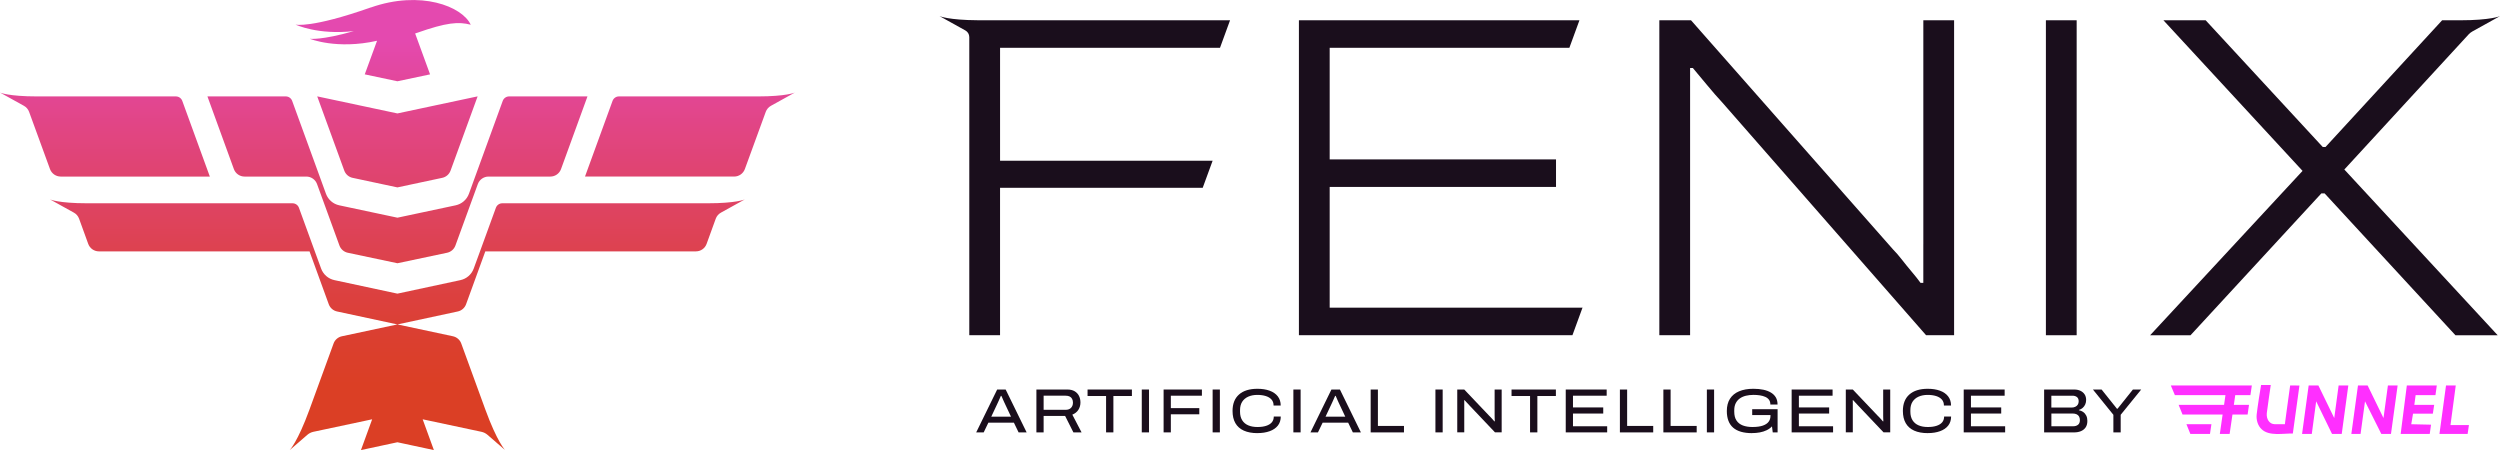
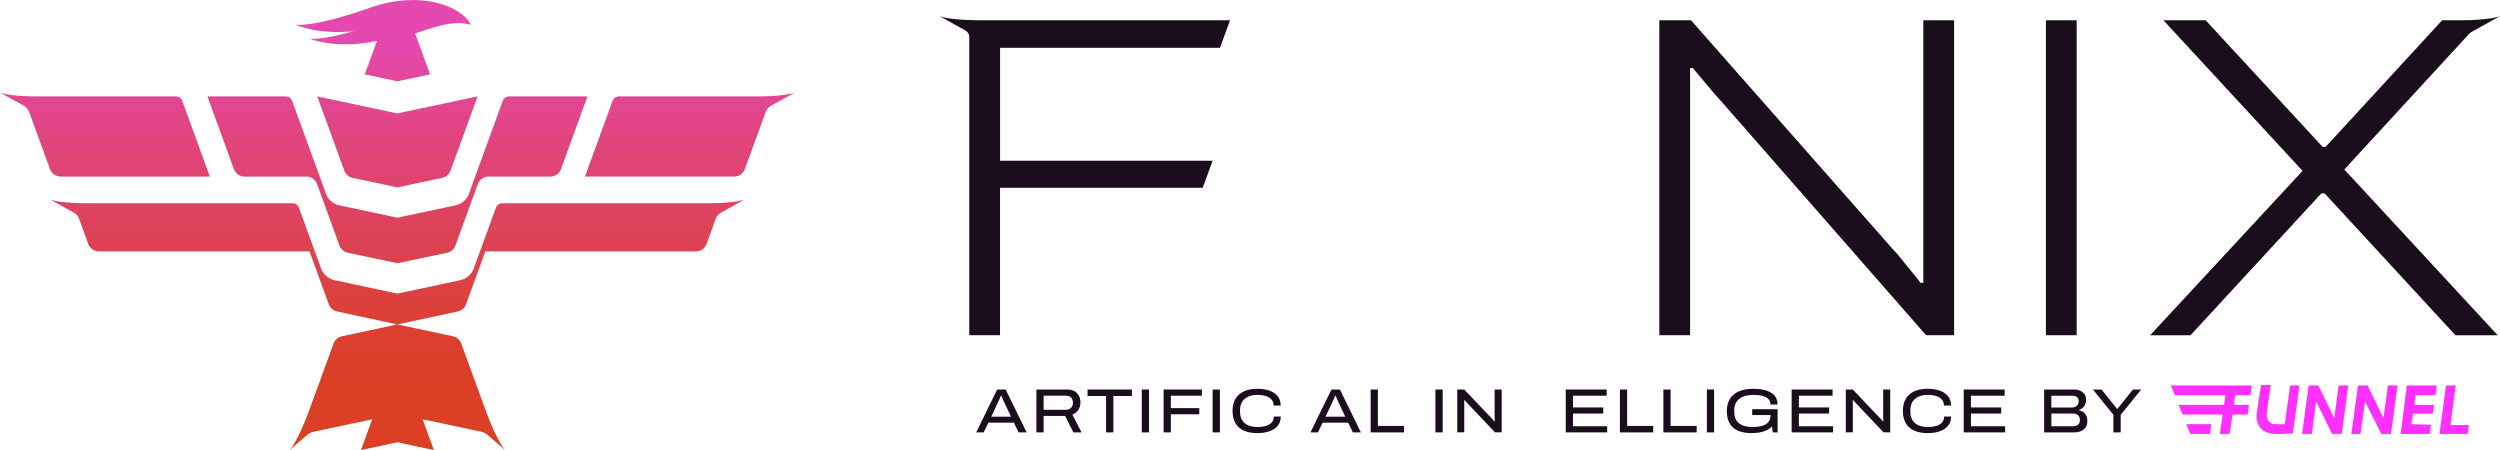
<svg xmlns="http://www.w3.org/2000/svg" id="Layer_2" data-name="Layer 2" viewBox="0 0 1398.59 251.81">
  <defs>
    <style> .cls-1 { fill: #1a0e1c; } .cls-2 { fill: url(#linear-gradient); } .cls-3 { fill: #ff2fff; } </style>
    <linearGradient id="linear-gradient" x1="222.33" y1="261.07" x2="222.33" y2="-29.19" gradientUnits="userSpaceOnUse">
      <stop offset=".16" stop-color="#db3f25" />
      <stop offset=".25" stop-color="#db3f30" />
      <stop offset=".42" stop-color="#dd4250" />
      <stop offset=".65" stop-color="#e14583" />
      <stop offset=".82" stop-color="#e449af" />
    </linearGradient>
  </defs>
  <g id="Layer_1-2" data-name="Layer 1">
    <g>
      <path class="cls-2" d="M233.25,18.39l-1,.35,1.38,3.77,6.97,19.09-18.27,3.87-18.27-3.87,6.87-18.79c-22.55,5.07-37.62-1.12-37.62-1.12,0,0,6.43.93,24.65-4.29-20.15,2.3-32.63-3.64-32.63-3.64,0,0,8.74,2.16,42.04-9.58,0,0,.04.02.06.02,27.88-9.81,51.17-.63,55.92,9.64-6.83-1.8-13.47-1.31-30.1,4.56ZM177.46,53.91l15.14,41.53c.75,2.06,2.51,3.59,4.65,4.05l25.08,5.35,25.08-5.35c2.14-.46,3.9-1.99,4.65-4.05l15.14-41.53-44.87,9.55-44.87-9.55ZM33.94,98.78h83.45l-15.41-42.33c-.55-1.51-1.98-2.51-3.59-2.51H20.75c-16,0-20.75-2.16-20.75-2.16l3.9,2.16,9.49,5.26c1.34.74,2.37,1.94,2.89,3.38l11.69,32.01c.92,2.51,3.31,4.18,5.98,4.18ZM136.8,98.78h34.58c2.67,0,5.06,1.67,5.98,4.18l3.67,10.05,8.87,24.34c.75,2.06,2.52,3.59,4.67,4.05l27.77,5.87,27.77-5.87c2.15-.45,3.91-1.98,4.67-4.05l8.87-24.34,3.67-10.05c.92-2.51,3.31-4.18,5.98-4.18h34.58c2.68,0,5.07-1.67,5.98-4.19l14.8-40.66h-43.82c-1.61,0-3.04,1-3.59,2.51l-15.41,42.33-3.49,9.61c-1.2,3.3-4.02,5.75-7.45,6.48l-32.55,6.92-32.55-6.92c-3.44-.73-6.25-3.18-7.45-6.48l-3.49-9.61-15.41-42.33c-.55-1.51-1.98-2.51-3.59-2.51h-43.82l14.8,40.66c.92,2.52,3.31,4.19,5.98,4.19ZM186.61,192.17l-13.47,36.94c-6.64,18.19-11.07,22.69-11.07,22.69l4.08-3.53,5.78-5.01c.98-.85,2.15-1.43,3.41-1.7l32.86-6.99-6.27,17.22,20.4-4.38,20.4,4.38-6.27-17.22,32.86,6.99c1.26.27,2.44.85,3.41,1.7l5.78,5.01,4.08,3.53s-4.43-4.51-11.07-22.69l-13.47-36.94c-.75-2.06-2.51-3.59-4.65-4.05l-31.07-6.63-31.07,6.63c-2.14.46-3.9,1.99-4.65,4.05ZM423.91,53.93h-77.64c-1.61,0-3.04,1-3.59,2.51l-15.41,42.33h83.45c2.67,0,5.06-1.67,5.98-4.18l11.69-32.01c.53-1.44,1.55-2.64,2.89-3.38l9.49-5.26,3.9-2.16s-4.75,2.16-20.75,2.16ZM336.79,113.72h0s-55.78,0-55.78,0c-1.61,0-3.04,1-3.59,2.51l-8.89,24.4-3.52,9.62c-1.2,3.29-4.01,5.73-7.43,6.46l-35.25,7.56-35.25-7.56c-3.42-.73-6.23-3.17-7.43-6.46l-3.52-9.62-8.89-24.4c-.55-1.51-1.98-2.51-3.59-2.51h-55.78s-59.13,0-59.13,0c-16,0-20.75-2.16-20.75-2.16l3.9,2.16,9.47,5.25c1.34.74,2.37,1.95,2.89,3.39l5.11,14.08c.91,2.52,3.31,4.19,5.98,4.19h27.75s90.07,0,90.07,0l5.17,14.21,5.59,15.36c.75,2.06,2.5,3.59,4.65,4.05l33.76,7.25,33.76-7.25c2.14-.46,3.9-1.99,4.65-4.05l5.59-15.36,5.17-14.21h90.07s27.75,0,27.75,0c2.68,0,5.07-1.68,5.98-4.19l5.11-14.08c.52-1.44,1.55-2.65,2.89-3.39l9.47-5.25,3.9-2.16s-4.75,2.16-20.75,2.16h-59.13Z" />
      <g>
        <g>
-           <polygon class="cls-1" points="743.87 104.59 870.49 104.59 870.49 89.17 743.87 89.17 743.87 26.74 877.96 26.74 883.6 11.33 726.66 11.33 726.66 187.53 879.68 187.53 885.31 172.12 743.87 172.12 743.87 104.59" />
          <path class="cls-1" d="M1075.97,136.68v21.58h-1.54c-1.38-1.9-3.02-3.97-4.93-6.22-1.89-2.23-3.73-4.51-5.53-6.82-1.78-2.28-3.43-4.19-4.96-5.71L946.01,11.34h-17.72v176.2h17.21V38.05h1.54c1.88,2.23,4.45,5.31,7.71,9.24,3.25,3.94,6.16,7.28,8.73,10.02l114.04,130.22h15.67V11.34h-17.21v125.34Z" />
          <rect class="cls-1" x="1144.55" y="11.34" width="17.21" height="176.2" />
          <path class="cls-1" d="M1381.03,19.24c.6-.65,1.3-1.2,2.08-1.63l11.28-6.26,4.2-2.33s-5.12,2.33-22.36,2.33h-10.02l-65.24,70.89h-1.54l-65.5-70.89h-23.63l77.83,84.25-85.27,91.95h22.6l73.2-79.37h1.8l73.2,79.37h23.63l-85.79-92.72,69.53-75.58Z" />
          <polygon class="cls-1" points="885.39 172.12 885.39 171.86 885.31 172.12 885.39 172.12" />
          <path class="cls-1" d="M525.6,9.01l4.2,2.33,10.27,5.7c1.34.75,2.18,2.16,2.18,3.7v166.78h17.21v-82.44h113.37l5.55-15.16h-118.91V26.74h123.04l5.63-15.41h-141.09c-16.48-.08-21.44-2.32-21.44-2.32Z" />
        </g>
        <g>
          <g>
            <path class="cls-1" d="M546.12,241.89l11.73-23.98h4.75l11.73,23.98h-4.5l-2.62-5.44h-14.28l-2.62,5.44h-4.19ZM554.56,233.1h11.03l-3.25-6.91c-.14-.28-.31-.64-.51-1.08-.2-.44-.41-.91-.63-1.41-.22-.5-.41-.95-.58-1.34-.16-.4-.3-.7-.42-.91h-.28c-.21.49-.45,1.04-.73,1.66-.28.62-.54,1.21-.79,1.78-.24.57-.45,1.01-.61,1.31l-3.25,6.91Z" />
            <path class="cls-1" d="M579.8,241.89v-23.98h17.31c1.63,0,2.98.32,4.07.96,1.08.64,1.9,1.51,2.44,2.6.55,1.09.82,2.33.82,3.7,0,1.51-.38,2.87-1.15,4.08-.77,1.21-1.9,2.12-3.39,2.72l5.16,9.91h-4.57l-4.64-9.21h-12.01v9.21h-4.05ZM583.85,229.26h12.36c1.28,0,2.27-.37,2.98-1.12.71-.74,1.06-1.71,1.06-2.9,0-.79-.16-1.48-.47-2.08-.31-.59-.77-1.04-1.36-1.34-.59-.3-1.33-.45-2.22-.45h-12.36v7.89Z" />
            <path class="cls-1" d="M618.78,241.89v-20.35h-10.36v-3.63h24.81v3.63h-10.36v20.35h-4.08Z" />
            <path class="cls-1" d="M638.75,241.89v-23.98h4.05v23.98h-4.05Z" />
            <path class="cls-1" d="M650.96,241.89v-23.98h21.43v3.46h-17.38v6.95h15.92v3.45h-15.92v10.12h-4.05Z" />
            <path class="cls-1" d="M678.39,241.89v-23.98h4.05v23.98h-4.05Z" />
            <path class="cls-1" d="M703.49,242.31c-3.03,0-5.58-.47-7.66-1.41s-3.65-2.33-4.71-4.17c-1.06-1.84-1.59-4.12-1.59-6.84,0-3.98,1.2-7.04,3.61-9.18,2.41-2.14,5.85-3.21,10.31-3.21,2.58,0,4.85.35,6.81,1.06,1.95.71,3.48,1.76,4.57,3.16,1.09,1.4,1.64,3.11,1.64,5.13h-3.98c0-1.35-.38-2.46-1.15-3.33s-1.83-1.52-3.19-1.95c-1.36-.43-2.95-.65-4.76-.65-1.93,0-3.62.33-5.08.98-1.45.65-2.58,1.61-3.39,2.86-.8,1.26-1.2,2.83-1.2,4.71v.87c0,1.91.41,3.5,1.22,4.78.81,1.28,1.95,2.23,3.4,2.84,1.45.62,3.16.92,5.11.92s3.48-.21,4.85-.65c1.37-.43,2.43-1.08,3.18-1.94.74-.86,1.12-1.95,1.12-3.28h3.91c0,2.02-.55,3.72-1.64,5.1-1.09,1.37-2.62,2.41-4.59,3.12-1.97.71-4.23,1.06-6.79,1.06Z" />
-             <path class="cls-1" d="M723.56,241.89v-23.98h4.05v23.98h-4.05Z" />
            <path class="cls-1" d="M733.12,241.89l11.73-23.98h4.75l11.73,23.98h-4.5l-2.62-5.44h-14.28l-2.62,5.44h-4.19ZM741.56,233.1h11.03l-3.25-6.91c-.14-.28-.31-.64-.51-1.08-.2-.44-.41-.91-.63-1.41-.22-.5-.41-.95-.58-1.34-.16-.4-.3-.7-.42-.91h-.28c-.21.49-.45,1.04-.73,1.66-.28.62-.54,1.21-.79,1.78-.24.57-.45,1.01-.61,1.31l-3.25,6.91Z" />
            <path class="cls-1" d="M766.8,241.89v-23.98h4.05v20.38h14.59v3.59h-18.64Z" />
            <path class="cls-1" d="M803.03,241.89v-23.98h4.05v23.98h-4.05Z" />
            <path class="cls-1" d="M815.24,241.89v-23.98h3.91l14.03,14.76c.26.21.55.51.89.89.34.38.68.76,1.03,1.13.35.37.64.71.87,1.01h.28c-.02-.46-.05-1.01-.07-1.62-.02-.62-.03-1.17-.03-1.66v-14.52h3.94v23.98h-3.73l-14.13-14.9c-.49-.51-1.01-1.08-1.57-1.69-.56-.62-1.01-1.1-1.36-1.45h-.17c.02.35.03.87.03,1.57v16.47h-3.91Z" />
-             <path class="cls-1" d="M855.97,241.89v-20.35h-10.36v-3.63h24.81v3.63h-10.36v20.35h-4.08Z" />
            <path class="cls-1" d="M875.93,241.89v-23.98h22.9v3.46h-18.85v6.56h16.93v3.42h-16.93v7.12h19.13v3.42h-23.18Z" />
            <path class="cls-1" d="M906.23,241.89v-23.98h4.05v20.38h14.59v3.59h-18.64Z" />
            <path class="cls-1" d="M930.55,241.89v-23.98h4.05v20.38h14.59v3.59h-18.64Z" />
            <path class="cls-1" d="M954.88,241.89v-23.98h4.05v23.98h-4.05Z" />
            <path class="cls-1" d="M980.11,242.31c-4.68,0-8.19-1.02-10.54-3.07-2.35-2.05-3.52-5.15-3.52-9.32,0-2.72.59-5,1.76-6.84,1.17-1.84,2.87-3.23,5.1-4.17,2.22-.94,4.88-1.41,7.97-1.41,2.07,0,3.93.17,5.58.52s3.08.88,4.28,1.61,2.11,1.63,2.74,2.72c.63,1.09.94,2.41.94,3.94h-4.01c0-1.05-.25-1.92-.75-2.62-.5-.7-1.19-1.24-2.08-1.64s-1.89-.68-3.02-.86c-1.13-.17-2.31-.26-3.54-.26-1.54,0-2.96.16-4.26.47-1.3.31-2.44.81-3.42,1.5-.98.69-1.74,1.58-2.3,2.67-.56,1.09-.84,2.4-.84,3.91v.84c0,2.05.42,3.71,1.27,4.97.85,1.27,2.04,2.19,3.56,2.76,1.52.57,3.3.85,5.32.85,2.4,0,4.33-.26,5.81-.77,1.48-.51,2.56-1.23,3.26-2.16.7-.93,1.05-2.04,1.05-3.32v-.42h-10.23v-3.28h14.21v12.95h-2.72l-.42-3.35c-.84.88-1.84,1.61-3,2.16s-2.44.97-3.84,1.22c-1.4.26-2.85.38-4.36.38Z" />
            <path class="cls-1" d="M1002.31,241.89v-23.98h22.9v3.46h-18.85v6.56h16.93v3.42h-16.93v7.12h19.13v3.42h-23.18Z" />
            <path class="cls-1" d="M1032.61,241.89v-23.98h3.91l14.03,14.76c.26.21.55.51.89.89.34.38.68.76,1.03,1.13.35.37.64.71.87,1.01h.28c-.02-.46-.05-1.01-.07-1.62-.02-.62-.03-1.17-.03-1.66v-14.52h3.94v23.98h-3.73l-14.13-14.9c-.49-.51-1.01-1.08-1.57-1.69-.56-.62-1.01-1.1-1.36-1.45h-.17c.02.35.03.87.03,1.57v16.47h-3.91Z" />
            <path class="cls-1" d="M1078.5,242.31c-3.03,0-5.58-.47-7.66-1.41s-3.65-2.33-4.71-4.17c-1.06-1.84-1.59-4.12-1.59-6.84,0-3.98,1.2-7.04,3.61-9.18,2.41-2.14,5.85-3.21,10.31-3.21,2.58,0,4.85.35,6.81,1.06,1.95.71,3.48,1.76,4.57,3.16,1.09,1.4,1.64,3.11,1.64,5.13h-3.98c0-1.35-.38-2.46-1.15-3.33s-1.83-1.52-3.19-1.95c-1.36-.43-2.95-.65-4.76-.65-1.93,0-3.62.33-5.08.98-1.45.65-2.58,1.61-3.39,2.86-.8,1.26-1.2,2.83-1.2,4.71v.87c0,1.91.41,3.5,1.22,4.78.81,1.28,1.95,2.23,3.4,2.84,1.45.62,3.16.92,5.11.92s3.48-.21,4.85-.65c1.37-.43,2.43-1.08,3.18-1.94.74-.86,1.12-1.95,1.12-3.28h3.91c0,2.02-.55,3.72-1.64,5.1-1.09,1.37-2.62,2.41-4.59,3.12-1.97.71-4.23,1.06-6.79,1.06Z" />
            <path class="cls-1" d="M1098.57,241.89v-23.98h22.9v3.46h-18.85v6.56h16.93v3.42h-16.93v7.12h19.13v3.42h-23.18Z" />
            <path class="cls-1" d="M1143.56,241.89v-23.98h16.79c1.35,0,2.53.24,3.53.72,1,.48,1.78,1.15,2.34,2.01.56.86.84,1.9.84,3.11,0,.91-.17,1.74-.51,2.5s-.81,1.4-1.41,1.92c-.61.52-1.31.91-2.13,1.17v.14c.91.19,1.72.54,2.44,1.05s1.28,1.18,1.69,2.01c.41.83.61,1.8.61,2.91,0,1.51-.33,2.74-.99,3.68s-1.55,1.64-2.65,2.09c-1.1.45-2.34.68-3.72.68h-16.82ZM1147.61,228h11.34c.74,0,1.42-.14,2.02-.42s1.08-.67,1.41-1.19c.34-.51.51-1.14.51-1.88,0-1.07-.32-1.86-.96-2.37-.64-.51-1.48-.77-2.53-.77h-11.8v6.63ZM1147.61,238.47h12.15c1.14,0,2.06-.28,2.76-.84s1.05-1.43,1.05-2.62c0-.79-.16-1.46-.47-2.01-.31-.55-.77-.96-1.38-1.24-.61-.28-1.31-.42-2.13-.42h-11.97v7.12Z" />
            <path class="cls-1" d="M1182.3,241.89v-9.84l-11.45-14.14h4.85l8.59,10.75h.35l8.59-10.75h4.64l-11.48,14.14v9.84h-4.08Z" />
          </g>
          <g>
            <g>
              <path class="cls-3" d="M1281.19,215.65l-2.2,15.99h0l-.75,5.67h-5.67c-2.92-.02-4.77-2.77-4.44-6.19.22-2.17,2.22-15.74,2.22-15.74h-5.42c-.25,1.02-2.13,13.21-2.47,16.55-.3,2.99.63,6.19,2.72,8.14,4.24,4.15,12.23,2.3,17.51,2.47l2.45-17.75h0l1.25-9.12c-.05-.02-5.2-.02-5.2-.02Z" />
              <polygon class="cls-3" points="1291.55 215.65 1287.86 242.75 1293.3 242.75 1295.75 224.52 1304.62 242.75 1310.05 242.75 1313.73 215.65 1308.31 215.65 1305.86 233.88 1296.99 215.65 1291.55 215.65" />
              <polygon class="cls-3" points="1319.14 215.65 1315.43 242.75 1320.59 242.75 1323.07 224.52 1332.19 242.75 1337.6 242.75 1341.32 215.65 1335.88 215.65 1333.41 233.88 1324.54 215.65 1319.14 215.65" />
              <polygon class="cls-3" points="1359.28 242.75 1360.01 237.58 1348.94 237.33 1349.94 231.41 1361.02 231.41 1361.77 226.49 1350.66 226.49 1351.39 221.07 1362.48 221.07 1363.23 215.65 1346.47 215.65 1343.02 242.75 1359.28 242.75" />
              <polygon class="cls-3" points="1370.89 237.81 1373.84 215.65 1368.39 215.65 1364.72 242.75 1380.48 242.75 1381.21 237.81 1370.89 237.81" />
            </g>
            <g>
              <polygon class="cls-3" points="1250.47 221.05 1249.7 226.49 1258.18 226.49 1257.39 231.91 1248.92 231.91 1247.33 242.77 1241.85 242.77 1243.41 231.91 1220.98 231.91 1218.8 226.49 1244.22 226.49 1245 221.05 1216.7 221.05 1214.43 215.63 1259.76 215.63 1258.96 221.05 1250.47 221.05" />
              <polygon class="cls-3" points="1237.14 237.33 1236.34 242.77 1225.37 242.77 1223.17 237.33 1237.14 237.33" />
            </g>
          </g>
        </g>
      </g>
    </g>
  </g>
</svg>